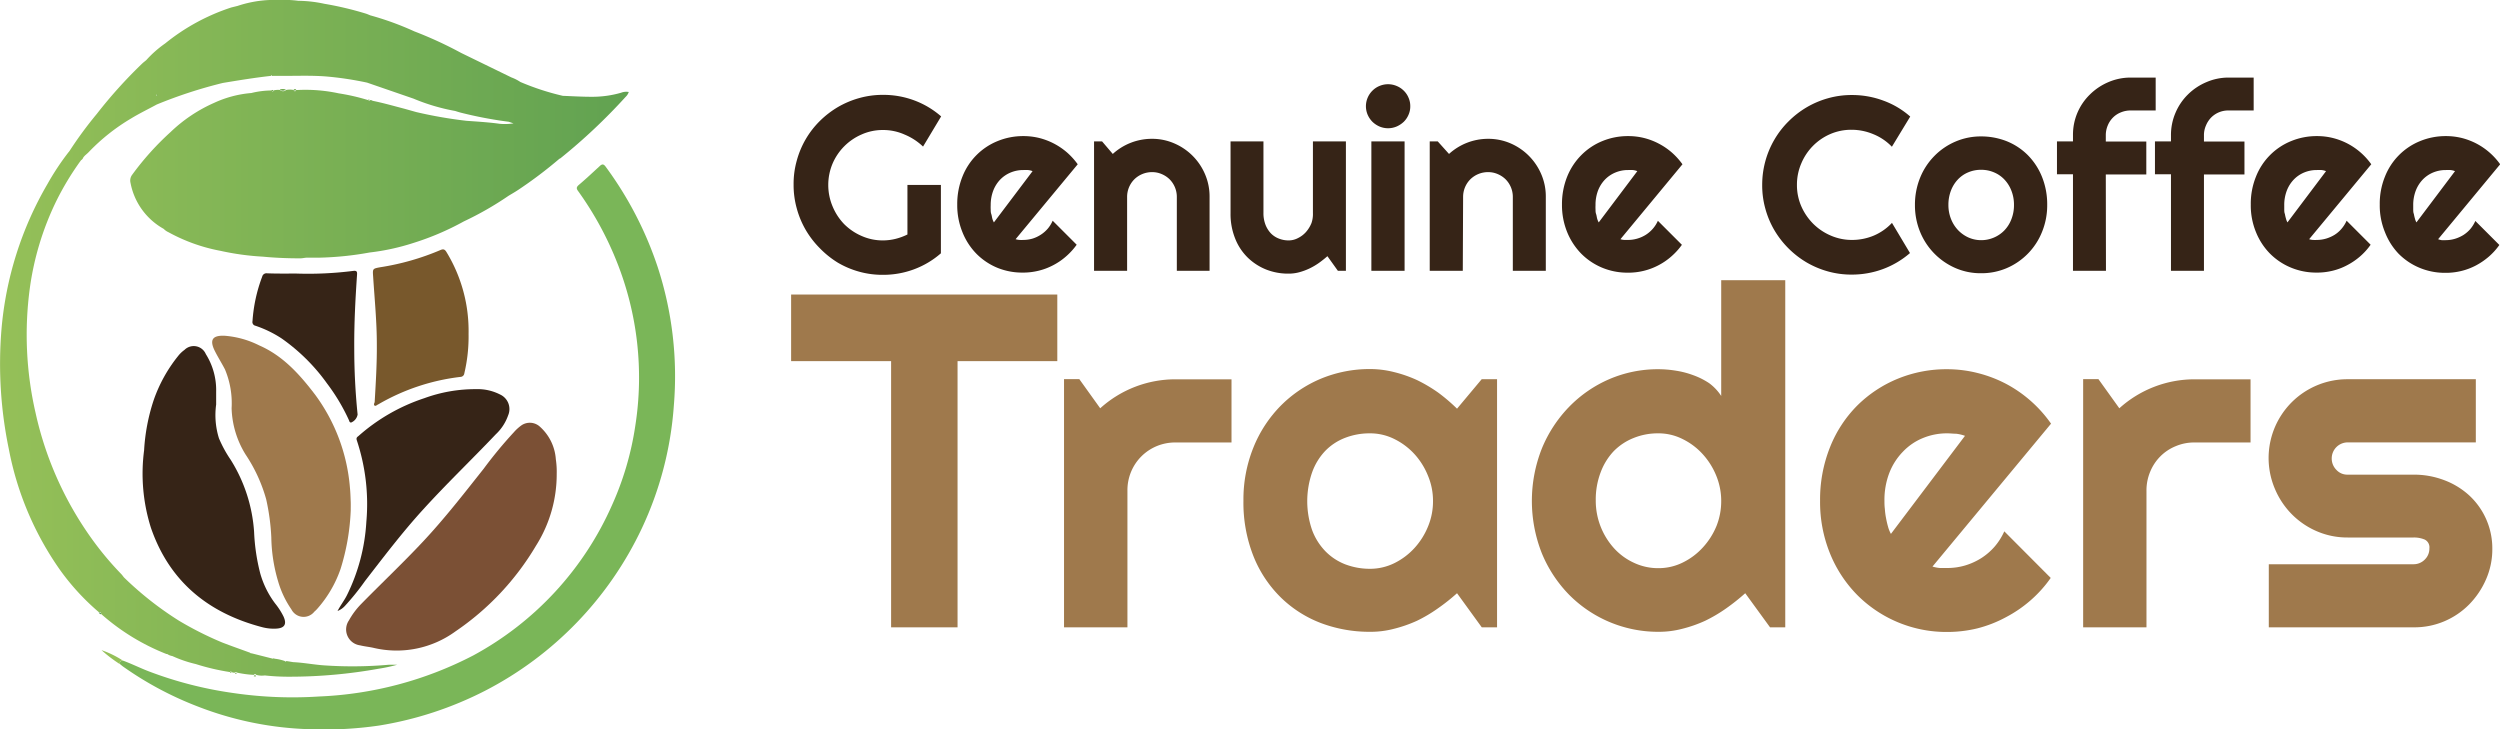
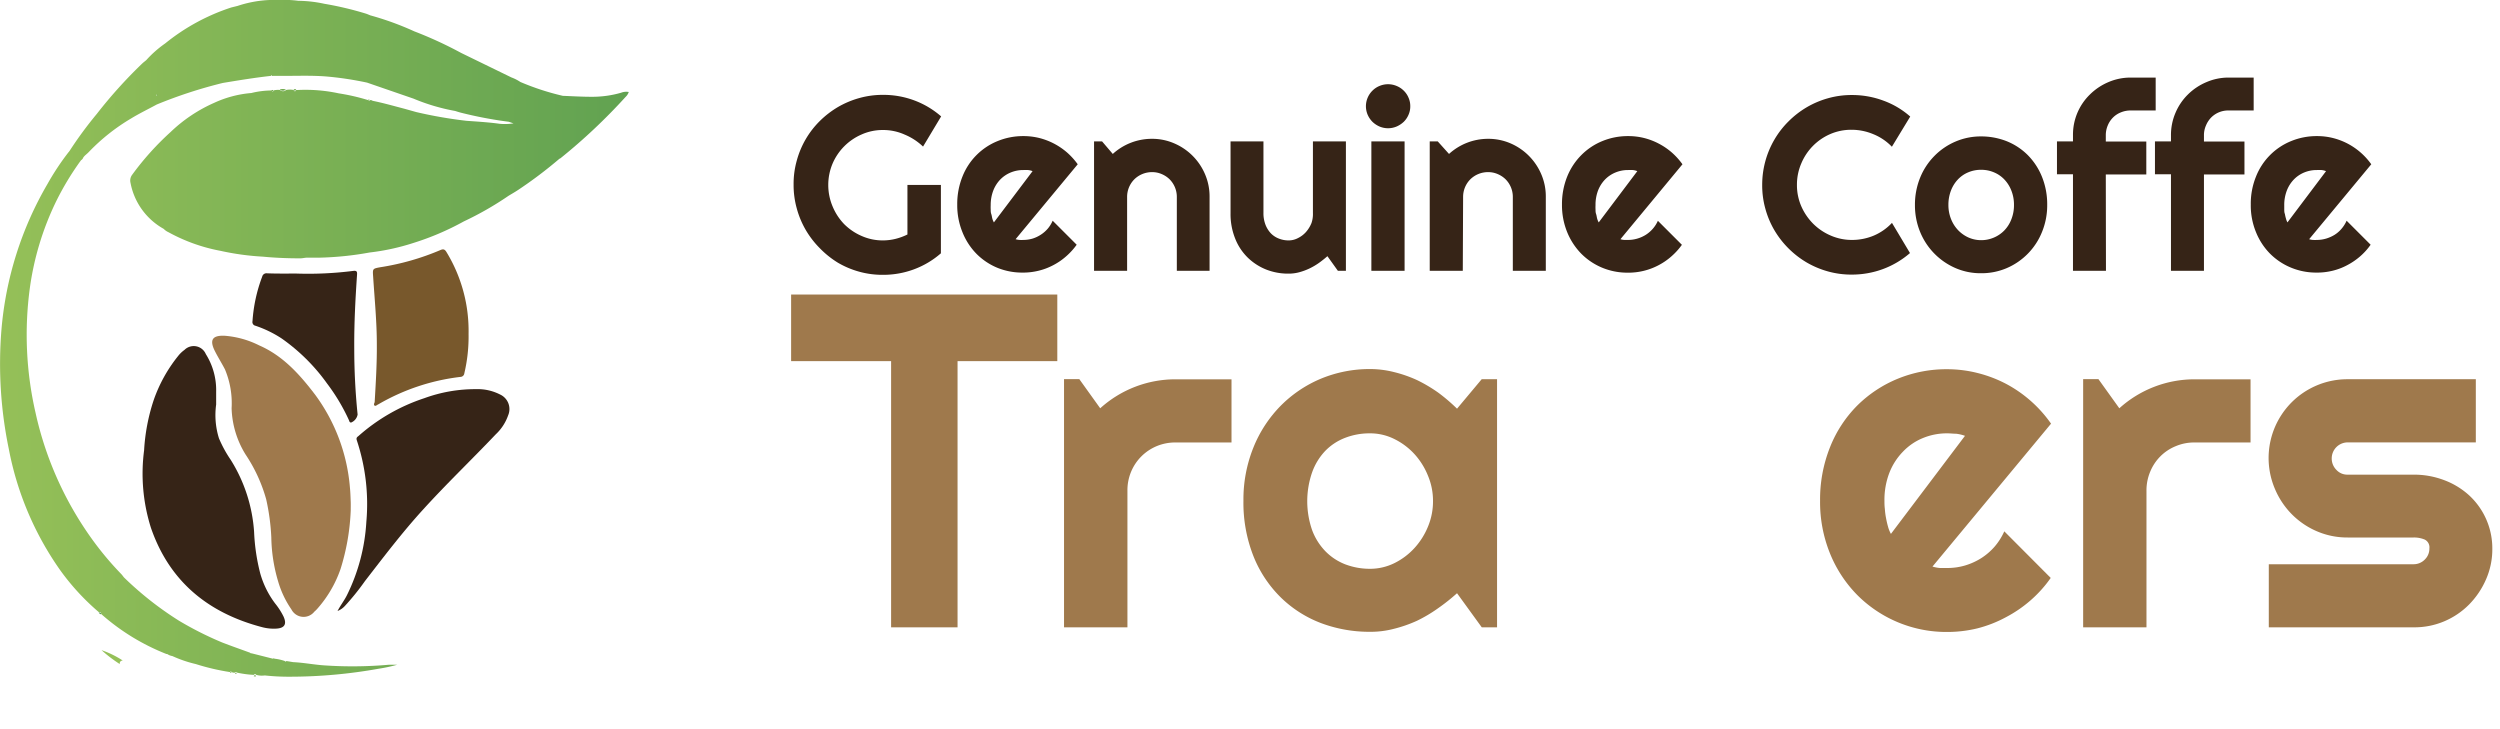
<svg xmlns="http://www.w3.org/2000/svg" id="Layer_1" data-name="Layer 1" viewBox="0 0 312.28 91.11">
  <defs>
    <style>.cls-1{fill:#7ab658;}.cls-2{fill:#7b5035;}.cls-3{fill:#362417;}.cls-4{fill:#9f794c;}.cls-5{fill:#499550;}.cls-6{fill:#78582c;}.cls-7{fill:url(#linear-gradient);}.cls-8{fill:#95c058;}.cls-9{fill:#73ab51;}.cls-10{fill:#79b051;}.cls-11{fill:#579d50;}.cls-12{fill:#61a251;}</style>
    <linearGradient id="linear-gradient" x1="10" y1="52.35" x2="88.54" y2="52.35" gradientUnits="userSpaceOnUse">
      <stop offset="0" stop-color="#95c058" />
      <stop offset="1" stop-color="#61a251" />
    </linearGradient>
  </defs>
-   <path class="cls-1" d="M25.34,92.51c1.1.4,2.13.92,3.22,1.34a48.62,48.62,0,0,0,10.67,2.73A50.89,50.89,0,0,0,49.84,97a45.78,45.78,0,0,0,19.3-5.14A39.49,39.49,0,0,0,86.47,73.05a37.38,37.38,0,0,0,2.87-9.76A39,39,0,0,0,87,42.58a41,41,0,0,0-4.77-8.69c-.23-.31-.27-.49.06-.78.9-.76,1.76-1.57,2.63-2.37.3-.28.49-.26.74.09a44.92,44.92,0,0,1,6.51,12.58,43.92,43.92,0,0,1,2,17.26A43.15,43.15,0,0,1,90.17,76,43.86,43.86,0,0,1,70.6,96.28a44.55,44.55,0,0,1-13.25,4.35,47.5,47.5,0,0,1-8.91.45,41.81,41.81,0,0,1-13.71-2.82,42.46,42.46,0,0,1-9.36-5c-.14-.1-.27-.22-.41-.33C24.93,92.67,25.09,92.54,25.34,92.51Z" transform="translate(-10 -10)" />
-   <path class="cls-2" d="M79.54,69.17a16.7,16.7,0,0,1-2.59,9,33.62,33.62,0,0,1-10.06,10.7,12.48,12.48,0,0,1-10.21,2.06c-.56-.13-1.15-.18-1.71-.32a2,2,0,0,1-1.38-3.12,9.39,9.39,0,0,1,1.54-2.06c2.56-2.61,5.21-5.11,7.71-7.78,2.7-2.88,5.12-6,7.57-9.09A54.74,54.74,0,0,1,74.18,64a5.5,5.5,0,0,1,1-.9,1.86,1.86,0,0,1,2.17.12,6,6,0,0,1,2.08,4.15A10.45,10.45,0,0,1,79.54,69.17Z" transform="translate(-10 -10)" />
  <path class="cls-3" d="M37,60.53a9.73,9.73,0,0,0,.35,4.22,15.25,15.25,0,0,0,1.47,2.69,19.36,19.36,0,0,1,2.92,9,24.92,24.92,0,0,0,.76,5.16,11.36,11.36,0,0,0,1.86,3.77A8.81,8.81,0,0,1,45.41,87c.44.95.15,1.46-.88,1.52a5.65,5.65,0,0,1-1.79-.18C36,86.57,31.16,82.63,28.85,75.92A22.44,22.44,0,0,1,28,66.25,24.22,24.22,0,0,1,29.19,60a18.41,18.41,0,0,1,3.05-5.52,3.89,3.89,0,0,1,.8-.77,1.64,1.64,0,0,1,2.67.52A8.45,8.45,0,0,1,37,58.94Z" transform="translate(-10 -10)" />
  <path class="cls-4" d="M53.81,73.75a28,28,0,0,1-1.27,7.32,14.76,14.76,0,0,1-2.93,5,3.55,3.55,0,0,1-.34.33,1.71,1.71,0,0,1-2.87-.28,12,12,0,0,1-1.65-3.47,20.25,20.25,0,0,1-.86-5.52,27.37,27.37,0,0,0-.64-4.76,19.44,19.44,0,0,0-2.57-5.59A11.59,11.59,0,0,1,38.93,61a10.93,10.93,0,0,0-.83-4.86c-.4-.77-.86-1.5-1.25-2.27-.71-1.4-.34-2,1.22-1.93a11.57,11.57,0,0,1,4.3,1.2c3,1.31,5.07,3.64,7,6.17A22.61,22.61,0,0,1,53.71,70.9c.06.61.08,1.23.1,1.85C53.82,73.08,53.81,73.42,53.81,73.75Z" transform="translate(-10 -10)" />
  <polygon class="cls-5" points="12.62 76.73 12.62 76.73 12.62 76.73 12.62 76.73" />
  <path class="cls-3" d="M52.16,86.32c.41-.77.86-1.33,1.19-2a23.71,23.71,0,0,0,2.41-9.12A25.19,25.19,0,0,0,54.57,65c-.09-.28,0-.38.19-.52A23.45,23.45,0,0,1,63,59.74a18.56,18.56,0,0,1,6.47-1.13,6.13,6.13,0,0,1,3,.67,2,2,0,0,1,1,2.61,5.9,5.9,0,0,1-1.54,2.36c-3,3.16-6.17,6.19-9.11,9.43-2.58,2.83-4.89,5.88-7.23,8.9a30.65,30.65,0,0,1-2.48,3.08A2.43,2.43,0,0,1,52.16,86.32Z" transform="translate(-10 -10)" />
  <path class="cls-6" d="M68.53,51.71A19.88,19.88,0,0,1,68,56.63a.5.5,0,0,1-.49.45,26.53,26.53,0,0,0-10.19,3.39l-.09.05c-.15.06-.28.23-.43.15s-.06-.29,0-.43c.14-2.41.29-4.82.27-7.24,0-2.82-.28-5.63-.46-8.44-.07-1-.08-1,.9-1.18a31.45,31.45,0,0,0,7.49-2.14c.35-.15.54-.13.76.23A18.9,18.9,0,0,1,68.53,51.71Z" transform="translate(-10 -10)" />
  <path class="cls-3" d="M47,44.17a44.52,44.52,0,0,0,7.12-.33c.42-.05.51.07.48.46-.21,3.06-.37,6.12-.35,9.19q0,4.15.42,8.29a1.33,1.33,0,0,1-.81,1c-.22,0-.22-.19-.28-.31a24.23,24.23,0,0,0-2.73-4.57,23.73,23.73,0,0,0-5.68-5.63,14.23,14.23,0,0,0-3.26-1.58.47.47,0,0,1-.37-.57,19.28,19.28,0,0,1,1.21-5.56.55.55,0,0,1,.61-.42C44.56,44.19,45.78,44.17,47,44.17Z" transform="translate(-10 -10)" />
  <path class="cls-7" d="M87.59,21.58a12.92,12.92,0,0,1-3.65.51c-1.22,0-2.43-.07-3.64-.12A31.65,31.65,0,0,1,75,20.24a5.37,5.37,0,0,0-1.12-.57l-6.28-3.06a49.75,49.75,0,0,0-5.84-2.69,36.91,36.91,0,0,0-5.5-2c-.18-.07-.35-.15-.53-.21a41.37,41.37,0,0,0-5.23-1.24,16,16,0,0,0-3.24-.37A13.39,13.39,0,0,0,44.91,10a14.57,14.57,0,0,0-5.24.74l-.77.19a25.83,25.83,0,0,0-8.26,4.49,13.87,13.87,0,0,0-2.37,2.09c-.16.14-.33.26-.49.41a58.73,58.73,0,0,0-5.69,6.31,48.82,48.82,0,0,0-3.38,4.59h0l-.08.11v0a.2.2,0,0,1-.06.07,32.22,32.22,0,0,0-2.65,4,43.22,43.22,0,0,0-5.74,18.2,52.38,52.38,0,0,0,.92,14.88,38.81,38.81,0,0,0,6.36,15.06,29.36,29.36,0,0,0,4.88,5.32c.16,0,.31,0,.29.23h0a27.47,27.47,0,0,0,8.15,5l.1,0a1.59,1.59,0,0,0,.65.26,15.49,15.49,0,0,0,2.93,1,28.34,28.34,0,0,0,4.27,1c.08-.12.15-.09.21,0a.64.64,0,0,0,.43.06c.09-.11.15-.07.2,0a12.69,12.69,0,0,0,2.13.29c.11-.13.21-.13.31,0a2.53,2.53,0,0,0,1.06.07,27.41,27.41,0,0,0,3,.16,63.18,63.18,0,0,0,11.24-1,19.08,19.08,0,0,0,2.32-.5c-.41,0-.69,0-1,0a52,52,0,0,1-8.18.08c-1.28-.09-2.54-.34-3.83-.4l-.85-.14c-.09.11-.15.07-.2,0a5.53,5.53,0,0,0-1.28-.29.14.14,0,0,0-.2,0l-2.57-.65c-.12,0-.23,0-.29-.1-1.15-.42-2.32-.83-3.46-1.27a42.29,42.29,0,0,1-5.42-2.73,41.22,41.22,0,0,1-6.87-5.41c-.11-.14-.21-.28-.33-.41a38.93,38.93,0,0,1-3.39-4,42.73,42.73,0,0,1-7.32-16.15,43.49,43.49,0,0,1-.71-15.59A35.84,35.84,0,0,1,17,35.18a35.27,35.27,0,0,1,3-5l.08-.1,0,0a.18.18,0,0,1,.05-.07.63.63,0,0,0,.27-.33.39.39,0,0,1,.08-.1h0v0a.13.13,0,0,1,.06-.07l.07-.08c.17-.15.34-.29.5-.46a24.81,24.81,0,0,1,5.28-4.18c1-.61,2.13-1.16,3.2-1.74a58,58,0,0,1,8.25-2.69c2-.33,4-.66,6-.88.06-.14.13-.16.22,0l.62,0c.23,0,.46,0,.69,0,1.82,0,3.66-.07,5.48.08a41.38,41.38,0,0,1,5,.76l5.8,2a24.86,24.86,0,0,0,5.2,1.54c.23.07.46.15.7.21a50.5,50.5,0,0,0,6,1.14l.59.2a6.88,6.88,0,0,1-1.75.05c-1.37-.19-2.75-.27-4.13-.37A55.11,55.11,0,0,1,62,24l-1.46-.41c-1.34-.35-2.67-.73-4-1a.4.4,0,0,0-.32-.08c-.11.15-.17.1-.22,0a26,26,0,0,0-3.69-.85,19.76,19.76,0,0,0-5.09-.42H47c-.11.22-.21.22-.32,0a2.34,2.34,0,0,0-.95,0,.53.53,0,0,1-.75,0,2.39,2.39,0,0,0-.84.06c0,.16-.11.2-.22,0a10.83,10.83,0,0,0-2.53.32,13.76,13.76,0,0,0-4.67,1.24A18.87,18.87,0,0,0,31.3,26.5a35.09,35.09,0,0,0-4.79,5.33,1.19,1.19,0,0,0-.21,1,8.35,8.35,0,0,0,4.15,5.76,1.92,1.92,0,0,0,.6.42,21.75,21.75,0,0,0,6.48,2.32,32.77,32.77,0,0,0,5.31.73c1.55.15,3.11.21,4.67.21.24,0,.49-.06.73-.08.49,0,1,0,1.48,0a39.83,39.83,0,0,0,6.45-.65,28.14,28.14,0,0,0,5.43-1.18,34,34,0,0,0,6.33-2.7,40.17,40.17,0,0,0,5.59-3.2c.41-.25.82-.48,1.21-.74a54.28,54.28,0,0,0,5.15-3.89.61.61,0,0,0,.14-.07,71.46,71.46,0,0,0,8.11-7.64,1.47,1.47,0,0,0,.41-.63A1.77,1.77,0,0,0,87.59,21.58Zm-58,.34s-.05,0-.08,0a.2.2,0,0,1,0-.08l.08,0S29.66,21.91,29.63,21.92Z" transform="translate(-10 -10)" />
  <path class="cls-8" d="M25.34,92.51c-.25,0-.41.16-.38.44a17.39,17.39,0,0,1-2.28-1.74A11.93,11.93,0,0,1,25.34,92.51Z" transform="translate(-10 -10)" />
  <path class="cls-9" d="M45.7,21.18a.53.53,0,0,1-.75,0A1.14,1.14,0,0,1,45.7,21.18Z" transform="translate(-10 -10)" />
  <path class="cls-10" d="M42,94.46a.31.31,0,0,1-.31,0C41.8,94.3,41.9,94.3,42,94.46Z" transform="translate(-10 -10)" />
  <path class="cls-9" d="M47,21.17c-.11.22-.21.22-.32,0A.36.36,0,0,1,47,21.17Z" transform="translate(-10 -10)" />
  <path class="cls-11" d="M22.62,86.73h0a.38.38,0,0,1-.29-.23C22.49,86.51,22.64,86.52,22.62,86.73Z" transform="translate(-10 -10)" />
  <path class="cls-10" d="M56.18,22.48c-.11.15-.17.1-.22,0A.18.18,0,0,1,56.18,22.48Z" transform="translate(-10 -10)" />
  <path class="cls-9" d="M44.11,21.27c0,.16-.11.2-.22,0A.2.2,0,0,1,44.11,21.27Z" transform="translate(-10 -10)" />
  <path class="cls-10" d="M41.54,91.76c-.12,0-.23,0-.29-.1A.25.25,0,0,1,41.54,91.76Z" transform="translate(-10 -10)" />
  <path class="cls-10" d="M45.79,92.78c-.09.11-.15.07-.2,0A.14.14,0,0,1,45.79,92.78Z" transform="translate(-10 -10)" />
  <path class="cls-9" d="M44.12,19.43a.17.17,0,0,1-.22,0C44,19.31,44,19.29,44.12,19.43Z" transform="translate(-10 -10)" />
  <path class="cls-10" d="M38.93,94a.18.18,0,0,1-.21,0C38.8,93.89,38.87,93.92,38.93,94Z" transform="translate(-10 -10)" />
  <path class="cls-10" d="M39.56,94.14a.16.16,0,0,1-.2,0C39.45,94,39.51,94,39.56,94.14Z" transform="translate(-10 -10)" />
-   <path class="cls-11" d="M20.57,29.48v.05l0,0A.13.13,0,0,1,20.57,29.48Z" transform="translate(-10 -10)" />
  <path class="cls-12" d="M29.67,21.83s0,.08,0,.09-.05,0-.08,0a.2.2,0,0,1,0-.08Z" transform="translate(-10 -10)" />
  <path class="cls-3" d="M127.53,41.64a10.85,10.85,0,0,1-3.36,2,11,11,0,0,1-3.87.69,10.81,10.81,0,0,1-3-.4,11,11,0,0,1-2.66-1.13A11.65,11.65,0,0,1,112.4,41a11.36,11.36,0,0,1-1.75-2.27,11.16,11.16,0,0,1-1.12-2.68,10.91,10.91,0,0,1-.4-3,10.69,10.69,0,0,1,.4-3,11,11,0,0,1,2.87-4.93,11.65,11.65,0,0,1,2.27-1.75,11.42,11.42,0,0,1,2.66-1.12,10.81,10.81,0,0,1,3-.4,11,11,0,0,1,3.87.69,10.85,10.85,0,0,1,3.36,2l-2.26,3.77A7.41,7.41,0,0,0,123,26.81a6.54,6.54,0,0,0-2.7-.57,6.43,6.43,0,0,0-2.66.55A6.95,6.95,0,0,0,114,30.43a6.9,6.9,0,0,0,0,5.35A7.11,7.11,0,0,0,115.45,38a7,7,0,0,0,2.19,1.48,6.43,6.43,0,0,0,2.66.55,6.54,6.54,0,0,0,1.59-.2,7.29,7.29,0,0,0,1.46-.54V33.1h4.18Z" transform="translate(-10 -10)" />
  <path class="cls-3" d="M136.86,39.88a2.21,2.21,0,0,0,.49.09,3.87,3.87,0,0,0,.48,0,4.07,4.07,0,0,0,1.16-.17,4.16,4.16,0,0,0,1-.47,4,4,0,0,0,.88-.76,3.92,3.92,0,0,0,.62-1l3,3a8.4,8.4,0,0,1-1.33,1.46,8,8,0,0,1-1.61,1.1,7.92,7.92,0,0,1-1.83.69,8.1,8.1,0,0,1-2,.23,8.2,8.2,0,0,1-3.21-.63A8,8,0,0,1,132,41.73,8.18,8.18,0,0,1,130.22,39a8.93,8.93,0,0,1-.65-3.44,9.2,9.2,0,0,1,.65-3.5,7.91,7.91,0,0,1,4.4-4.44,8.38,8.38,0,0,1,3.21-.62,8.25,8.25,0,0,1,2,.24,8.47,8.47,0,0,1,3.46,1.81,8.84,8.84,0,0,1,1.33,1.47Zm2.12-8.5a2,2,0,0,0-.57-.14,5.35,5.35,0,0,0-.58,0,4.06,4.06,0,0,0-1.59.31,3.88,3.88,0,0,0-1.3.88,4.16,4.16,0,0,0-.87,1.38,5,5,0,0,0-.32,1.82,5.11,5.11,0,0,0,0,.52c0,.19,0,.38.07.58s.08.38.13.56a2,2,0,0,0,.2.49Z" transform="translate(-10 -10)" />
  <path class="cls-3" d="M150.79,43.83h-4.13V27.66h1L149,29.23a7.24,7.24,0,0,1,4.89-1.89,6.89,6.89,0,0,1,2.79.57,7.29,7.29,0,0,1,3.85,3.87,7,7,0,0,1,.56,2.81v9.24H157V34.59a3.11,3.11,0,0,0-.9-2.19,3.18,3.18,0,0,0-1-.66,3,3,0,0,0-1.19-.24,3.16,3.16,0,0,0-2.22.9,3.11,3.11,0,0,0-.9,2.19Z" transform="translate(-10 -10)" />
  <path class="cls-3" d="M175.81,42a12.88,12.88,0,0,1-1.07.85,8.26,8.26,0,0,1-1.18.69,7.57,7.57,0,0,1-1.28.47,5,5,0,0,1-1.34.17,7.45,7.45,0,0,1-2.8-.52,7.06,7.06,0,0,1-2.31-1.51,6.82,6.82,0,0,1-1.55-2.37,8.2,8.2,0,0,1-.57-3.13V27.66h4.11V36.6a4,4,0,0,0,.25,1.46,3.29,3.29,0,0,0,.67,1.08,2.78,2.78,0,0,0,1,.66,3.26,3.26,0,0,0,1.21.23,2.48,2.48,0,0,0,1.2-.3,3.23,3.23,0,0,0,1-.77,3.86,3.86,0,0,0,.67-1.1A3.44,3.44,0,0,0,174,36.6V27.66h4.12V43.83h-1Z" transform="translate(-10 -10)" />
  <path class="cls-3" d="M186.16,23.27a2.56,2.56,0,0,1-.22,1.07,2.73,2.73,0,0,1-.59.87,3.07,3.07,0,0,1-.89.59,2.74,2.74,0,0,1-2.15,0,3,3,0,0,1-.88-.59,2.91,2.91,0,0,1-.59-.87,2.73,2.73,0,0,1-.22-1.07,2.74,2.74,0,0,1,.81-1.94,2.67,2.67,0,0,1,.88-.59,2.74,2.74,0,0,1,2.15,0,2.71,2.71,0,0,1,.89.59,2.63,2.63,0,0,1,.59.87A2.6,2.6,0,0,1,186.16,23.27Zm-.71,20.56H181.3V27.66h4.15Z" transform="translate(-10 -10)" />
  <path class="cls-3" d="M192.72,43.83h-4.13V27.66h1L191,29.23a7.24,7.24,0,0,1,4.89-1.89,7,7,0,0,1,2.8.57,7.32,7.32,0,0,1,3.84,3.87,7,7,0,0,1,.56,2.81v9.24h-4.12V34.59a3.11,3.11,0,0,0-.9-2.19,3.18,3.18,0,0,0-1-.66,3,3,0,0,0-1.19-.24,3.16,3.16,0,0,0-2.22.9,3.11,3.11,0,0,0-.9,2.19Z" transform="translate(-10 -10)" />
  <path class="cls-3" d="M212.41,39.88a2,2,0,0,0,.48.09l.48,0a4,4,0,0,0,1.16-.17,4.16,4.16,0,0,0,1.05-.47,4,4,0,0,0,1.51-1.75l3,3a8.4,8.4,0,0,1-1.33,1.46,8,8,0,0,1-1.61,1.1,7.92,7.92,0,0,1-1.83.69,8,8,0,0,1-2,.23,8.2,8.2,0,0,1-3.21-.63,8,8,0,0,1-2.62-1.77A8.36,8.36,0,0,1,205.76,39a8.93,8.93,0,0,1-.65-3.44,9.2,9.2,0,0,1,.65-3.5,8.09,8.09,0,0,1,1.78-2.7,7.9,7.9,0,0,1,2.62-1.74,8.38,8.38,0,0,1,3.21-.62,8.13,8.13,0,0,1,2,.24,8.24,8.24,0,0,1,1.83.7,8.39,8.39,0,0,1,1.63,1.11,8.84,8.84,0,0,1,1.33,1.47Zm2.11-8.5a2,2,0,0,0-.57-.14,5.35,5.35,0,0,0-.58,0,4.06,4.06,0,0,0-1.59.31,3.88,3.88,0,0,0-1.3.88,4.16,4.16,0,0,0-.87,1.38,5,5,0,0,0-.31,1.82,4.88,4.88,0,0,0,0,.52c0,.19,0,.38.07.58s.08.38.13.56a2,2,0,0,0,.2.49Z" transform="translate(-10 -10)" />
  <path class="cls-3" d="M248.58,41.61a11,11,0,0,1-3.38,2,11.13,11.13,0,0,1-3.88.69,10.81,10.81,0,0,1-3-.4,11.28,11.28,0,0,1-2.67-1.13,11.44,11.44,0,0,1-4-4,11,11,0,0,1-1.13-2.68,10.79,10.79,0,0,1-.4-3,11.17,11.17,0,0,1,1.53-5.66,11,11,0,0,1,1.76-2.27,11.41,11.41,0,0,1,2.27-1.76,11.28,11.28,0,0,1,2.67-1.13,10.81,10.81,0,0,1,3-.4,11.13,11.13,0,0,1,3.88.69,10.43,10.43,0,0,1,3.38,2l-2.29,3.77A6.7,6.7,0,0,0,244,26.76a7,7,0,0,0-2.72-.55,6.57,6.57,0,0,0-2.69.55A6.89,6.89,0,0,0,235,30.42a6.72,6.72,0,0,0-.54,2.68,6.62,6.62,0,0,0,.54,2.66,7.19,7.19,0,0,0,1.48,2.18,7,7,0,0,0,2.19,1.48,6.57,6.57,0,0,0,2.69.55,7,7,0,0,0,2.72-.55,6.7,6.7,0,0,0,2.25-1.58Z" transform="translate(-10 -10)" />
  <path class="cls-3" d="M265.72,35.6a8.77,8.77,0,0,1-.65,3.38,8.24,8.24,0,0,1-4.38,4.5,8,8,0,0,1-3.23.65,7.87,7.87,0,0,1-3.21-.65,8.36,8.36,0,0,1-4.4-4.5,8.77,8.77,0,0,1-.65-3.38,8.93,8.93,0,0,1,.65-3.41,8.29,8.29,0,0,1,1.78-2.71,8.19,8.19,0,0,1,2.62-1.79,8,8,0,0,1,3.21-.65,8.67,8.67,0,0,1,3.23.61,7.9,7.9,0,0,1,2.62,1.74,8.25,8.25,0,0,1,1.76,2.7A9.18,9.18,0,0,1,265.72,35.6Zm-4.15,0a4.73,4.73,0,0,0-.33-1.8,4.23,4.23,0,0,0-.88-1.39,3.81,3.81,0,0,0-1.31-.89,4,4,0,0,0-1.59-.31,4.06,4.06,0,0,0-1.59.31,3.77,3.77,0,0,0-1.3.89,4.2,4.2,0,0,0-.87,1.39,4.93,4.93,0,0,0-.32,1.8,4.68,4.68,0,0,0,.32,1.74,4.31,4.31,0,0,0,.87,1.39,4.18,4.18,0,0,0,1.3.93,3.91,3.91,0,0,0,1.59.34,4,4,0,0,0,1.59-.32,4,4,0,0,0,1.31-.89,4.13,4.13,0,0,0,.88-1.39A4.73,4.73,0,0,0,261.57,35.6Z" transform="translate(-10 -10)" />
  <path class="cls-3" d="M273.06,43.83h-4.12V31.77h-2V27.66h2v-.77a7,7,0,0,1,2.12-5.09,7.37,7.37,0,0,1,2.3-1.54,7,7,0,0,1,2.81-.57h3.1V23.8h-3.1a3.13,3.13,0,0,0-1.23.23,2.9,2.9,0,0,0-1,.65,3,3,0,0,0-.66,1,3.14,3.14,0,0,0-.24,1.23v.77h5.06v4.11h-5.06Z" transform="translate(-10 -10)" />
  <path class="cls-3" d="M285.3,43.83h-4.12V31.77h-2V27.66h2v-.77a7,7,0,0,1,.57-2.81,7.09,7.09,0,0,1,1.55-2.28,7.3,7.3,0,0,1,2.31-1.54,6.94,6.94,0,0,1,2.8-.57h3.1V23.8h-3.1a3,3,0,0,0-2.21.88,3.16,3.16,0,0,0-.65,1,3,3,0,0,0-.25,1.23v.77h5.06v4.11H285.3Z" transform="translate(-10 -10)" />
  <path class="cls-3" d="M298.44,39.88a2,2,0,0,0,.48.09,4,4,0,0,0,.49,0,4.07,4.07,0,0,0,1.16-.17,4.5,4.5,0,0,0,1.05-.47,3.72,3.72,0,0,0,.87-.76,4,4,0,0,0,.63-1l3,3a8,8,0,0,1-1.32,1.46,8.41,8.41,0,0,1-1.62,1.1,7.68,7.68,0,0,1-1.82.69,8.1,8.1,0,0,1-2,.23,8.2,8.2,0,0,1-3.21-.63,8,8,0,0,1-2.63-1.77A8.18,8.18,0,0,1,291.8,39a8.75,8.75,0,0,1-.65-3.44,9,9,0,0,1,.65-3.5,7.91,7.91,0,0,1,4.4-4.44,8.38,8.38,0,0,1,3.21-.62,8.11,8.11,0,0,1,2,.24,8.32,8.32,0,0,1,1.84.7,8.43,8.43,0,0,1,2.95,2.58Zm2.11-8.5a2,2,0,0,0-.56-.14,5.49,5.49,0,0,0-.58,0,4.07,4.07,0,0,0-1.6.31,3.84,3.84,0,0,0-1.29.88,4.16,4.16,0,0,0-.87,1.38,5,5,0,0,0-.32,1.82c0,.15,0,.33,0,.52s0,.38.08.58a5.07,5.07,0,0,0,.13.56,2,2,0,0,0,.19.49Z" transform="translate(-10 -10)" />
-   <path class="cls-3" d="M314.55,39.88A2,2,0,0,0,315,40l.49,0a4.07,4.07,0,0,0,1.16-.17,4.5,4.5,0,0,0,1.05-.47,4,4,0,0,0,.88-.76,4.23,4.23,0,0,0,.62-1l3,3a8,8,0,0,1-1.32,1.46,8.66,8.66,0,0,1-1.61,1.1,7.92,7.92,0,0,1-1.83.69,8.1,8.1,0,0,1-2,.23,8.2,8.2,0,0,1-3.21-.63,8,8,0,0,1-2.63-1.77A8.18,8.18,0,0,1,307.91,39a8.75,8.75,0,0,1-.65-3.44,9,9,0,0,1,.65-3.5,7.91,7.91,0,0,1,4.4-4.44,8.38,8.38,0,0,1,3.21-.62,8.25,8.25,0,0,1,2,.24,8.44,8.44,0,0,1,1.83.7,8.43,8.43,0,0,1,2.95,2.58Zm2.11-8.5a2,2,0,0,0-.56-.14,5.49,5.49,0,0,0-.58,0,4.07,4.07,0,0,0-1.6.31,3.84,3.84,0,0,0-1.29.88,4.16,4.16,0,0,0-.87,1.38,5,5,0,0,0-.32,1.82c0,.15,0,.33,0,.52s0,.38.08.58a5.07,5.07,0,0,0,.13.56,2,2,0,0,0,.19.49Z" transform="translate(-10 -10)" />
  <path class="cls-4" d="M129.61,88.36h-8.3V55.11H108.82V46.79h33.25v8.32H129.61Z" transform="translate(-10 -10)" />
  <path class="cls-4" d="M150.83,88.36h-7.92v-31h1.91L147.43,61a14,14,0,0,1,9.4-3.62h7v7.89h-7a6,6,0,0,0-2.35.46,5.93,5.93,0,0,0-3.19,3.19,6,6,0,0,0-.46,2.35Z" transform="translate(-10 -10)" />
  <path class="cls-4" d="M197,88.36h-1.91L192,84.1A24.6,24.6,0,0,1,189.6,86,17.94,17.94,0,0,1,187,87.54a16.53,16.53,0,0,1-2.86,1,11.41,11.41,0,0,1-3,.38,17.22,17.22,0,0,1-6.16-1.1,14.59,14.59,0,0,1-5-3.2,15,15,0,0,1-3.41-5.15,18.18,18.18,0,0,1-1.25-6.93,17.35,17.35,0,0,1,1.25-6.65,15.86,15.86,0,0,1,3.41-5.21,15.49,15.49,0,0,1,5-3.37,15.88,15.88,0,0,1,6.16-1.21,12.13,12.13,0,0,1,3,.38,15.91,15.91,0,0,1,2.87,1,18.65,18.65,0,0,1,2.65,1.57A22.35,22.35,0,0,1,192,61.05l3.08-3.68H197Zm-8-15.8a8.11,8.11,0,0,0-.63-3.14,8.93,8.93,0,0,0-1.69-2.7,8.44,8.44,0,0,0-2.51-1.88,6.74,6.74,0,0,0-3.06-.71,8.43,8.43,0,0,0-3.06.55,6.93,6.93,0,0,0-2.49,1.62A7.59,7.59,0,0,0,173.9,69a11,11,0,0,0,0,7.22,7.59,7.59,0,0,0,1.67,2.65,7,7,0,0,0,2.49,1.63,8.65,8.65,0,0,0,3.06.55,6.87,6.87,0,0,0,3.06-.71,8.47,8.47,0,0,0,2.51-1.89,9,9,0,0,0,1.69-2.69A8.2,8.2,0,0,0,189,72.56Z" transform="translate(-10 -10)" />
-   <path class="cls-4" d="M233,88.36H231.1L228,84.1a25.87,25.87,0,0,1-2.39,1.9A18.57,18.57,0,0,1,223,87.54a16.43,16.43,0,0,1-2.85,1,11.52,11.52,0,0,1-3,.38A15.65,15.65,0,0,1,206,84.29a16.26,16.26,0,0,1-3.41-5.19,17.81,17.81,0,0,1,0-13.06A16.39,16.39,0,0,1,206,60.82,15.64,15.64,0,0,1,211,57.37a15.35,15.35,0,0,1,6.16-1.25,13.68,13.68,0,0,1,2.16.18,11,11,0,0,1,2.17.56,9.16,9.16,0,0,1,2,1A6.13,6.13,0,0,1,225,59.46V45h8Zm-8-15.8a8.29,8.29,0,0,0-.62-3.14,9,9,0,0,0-1.7-2.7,8.31,8.31,0,0,0-2.51-1.88,6.67,6.67,0,0,0-3.05-.71,8,8,0,0,0-3.06.58,7.2,7.2,0,0,0-2.5,1.66A7.8,7.8,0,0,0,209.94,69a9.57,9.57,0,0,0-.61,3.53,8.85,8.85,0,0,0,2.27,5.94,7.66,7.66,0,0,0,2.5,1.83,7.05,7.05,0,0,0,3.06.67,6.8,6.8,0,0,0,3.05-.71,8.34,8.34,0,0,0,2.51-1.89,9,9,0,0,0,1.7-2.69A8.38,8.38,0,0,0,225,72.56Z" transform="translate(-10 -10)" />
  <path class="cls-4" d="M251.39,80.77a4.36,4.36,0,0,0,.93.18c.31,0,.62,0,.93,0a7.86,7.86,0,0,0,2.23-.32,8.17,8.17,0,0,0,2-.91,7.72,7.72,0,0,0,1.68-1.45,7.82,7.82,0,0,0,1.2-1.9l5.8,5.82a15.51,15.51,0,0,1-2.54,2.82,15.85,15.85,0,0,1-3.1,2.11A15.46,15.46,0,0,1,257,88.49a15.89,15.89,0,0,1-3.78.45A15.72,15.72,0,0,1,242,84.33a15.87,15.87,0,0,1-3.4-5.17,17.06,17.06,0,0,1-1.25-6.6,17.6,17.6,0,0,1,1.25-6.72,15.44,15.44,0,0,1,3.4-5.19,15.61,15.61,0,0,1,5.05-3.34,16.06,16.06,0,0,1,6.16-1.19,15.63,15.63,0,0,1,3.8.47,16.06,16.06,0,0,1,3.52,1.33,16,16,0,0,1,5.67,5Zm4.06-16.33a4.93,4.93,0,0,0-1.09-.26c-.35,0-.72-.05-1.11-.05a7.87,7.87,0,0,0-3.06.59,7.17,7.17,0,0,0-2.49,1.7A7.88,7.88,0,0,0,246,69.07a9.4,9.4,0,0,0-.61,3.49c0,.29,0,.62.05,1a8.64,8.64,0,0,0,.14,1.11c.07.38.15.74.25,1.09a3.92,3.92,0,0,0,.37.93Z" transform="translate(-10 -10)" />
  <path class="cls-4" d="M278.12,88.36h-7.91v-31h1.91L274.73,61a14,14,0,0,1,9.39-3.62h7v7.89h-7a5.92,5.92,0,0,0-2.34.46A5.77,5.77,0,0,0,279.86,67a5.86,5.86,0,0,0-1.27,1.91,6,6,0,0,0-.47,2.35Z" transform="translate(-10 -10)" />
  <path class="cls-4" d="M311.49,88.36H293.4V80.48h18.09a1.93,1.93,0,0,0,1.39-.58,1.89,1.89,0,0,0,.58-1.4,1.08,1.08,0,0,0-.58-1.1,3.45,3.45,0,0,0-1.39-.26h-8.23a9.58,9.58,0,0,1-3.86-.78,9.87,9.87,0,0,1-3.13-2.13,10,10,0,0,1-2.1-3.15,9.84,9.84,0,0,1,9.09-13.71h16v7.89h-16a2,2,0,0,0-2,2,2,2,0,0,0,.58,1.43,1.85,1.85,0,0,0,1.39.6h8.23a10.61,10.61,0,0,1,3.83.68,9.62,9.62,0,0,1,3.13,1.9,9,9,0,0,1,2.9,6.66,9.34,9.34,0,0,1-.79,3.85,10.34,10.34,0,0,1-2.11,3.13,9.66,9.66,0,0,1-3.13,2.11A9.53,9.53,0,0,1,311.49,88.36Z" transform="translate(-10 -10)" />
</svg>